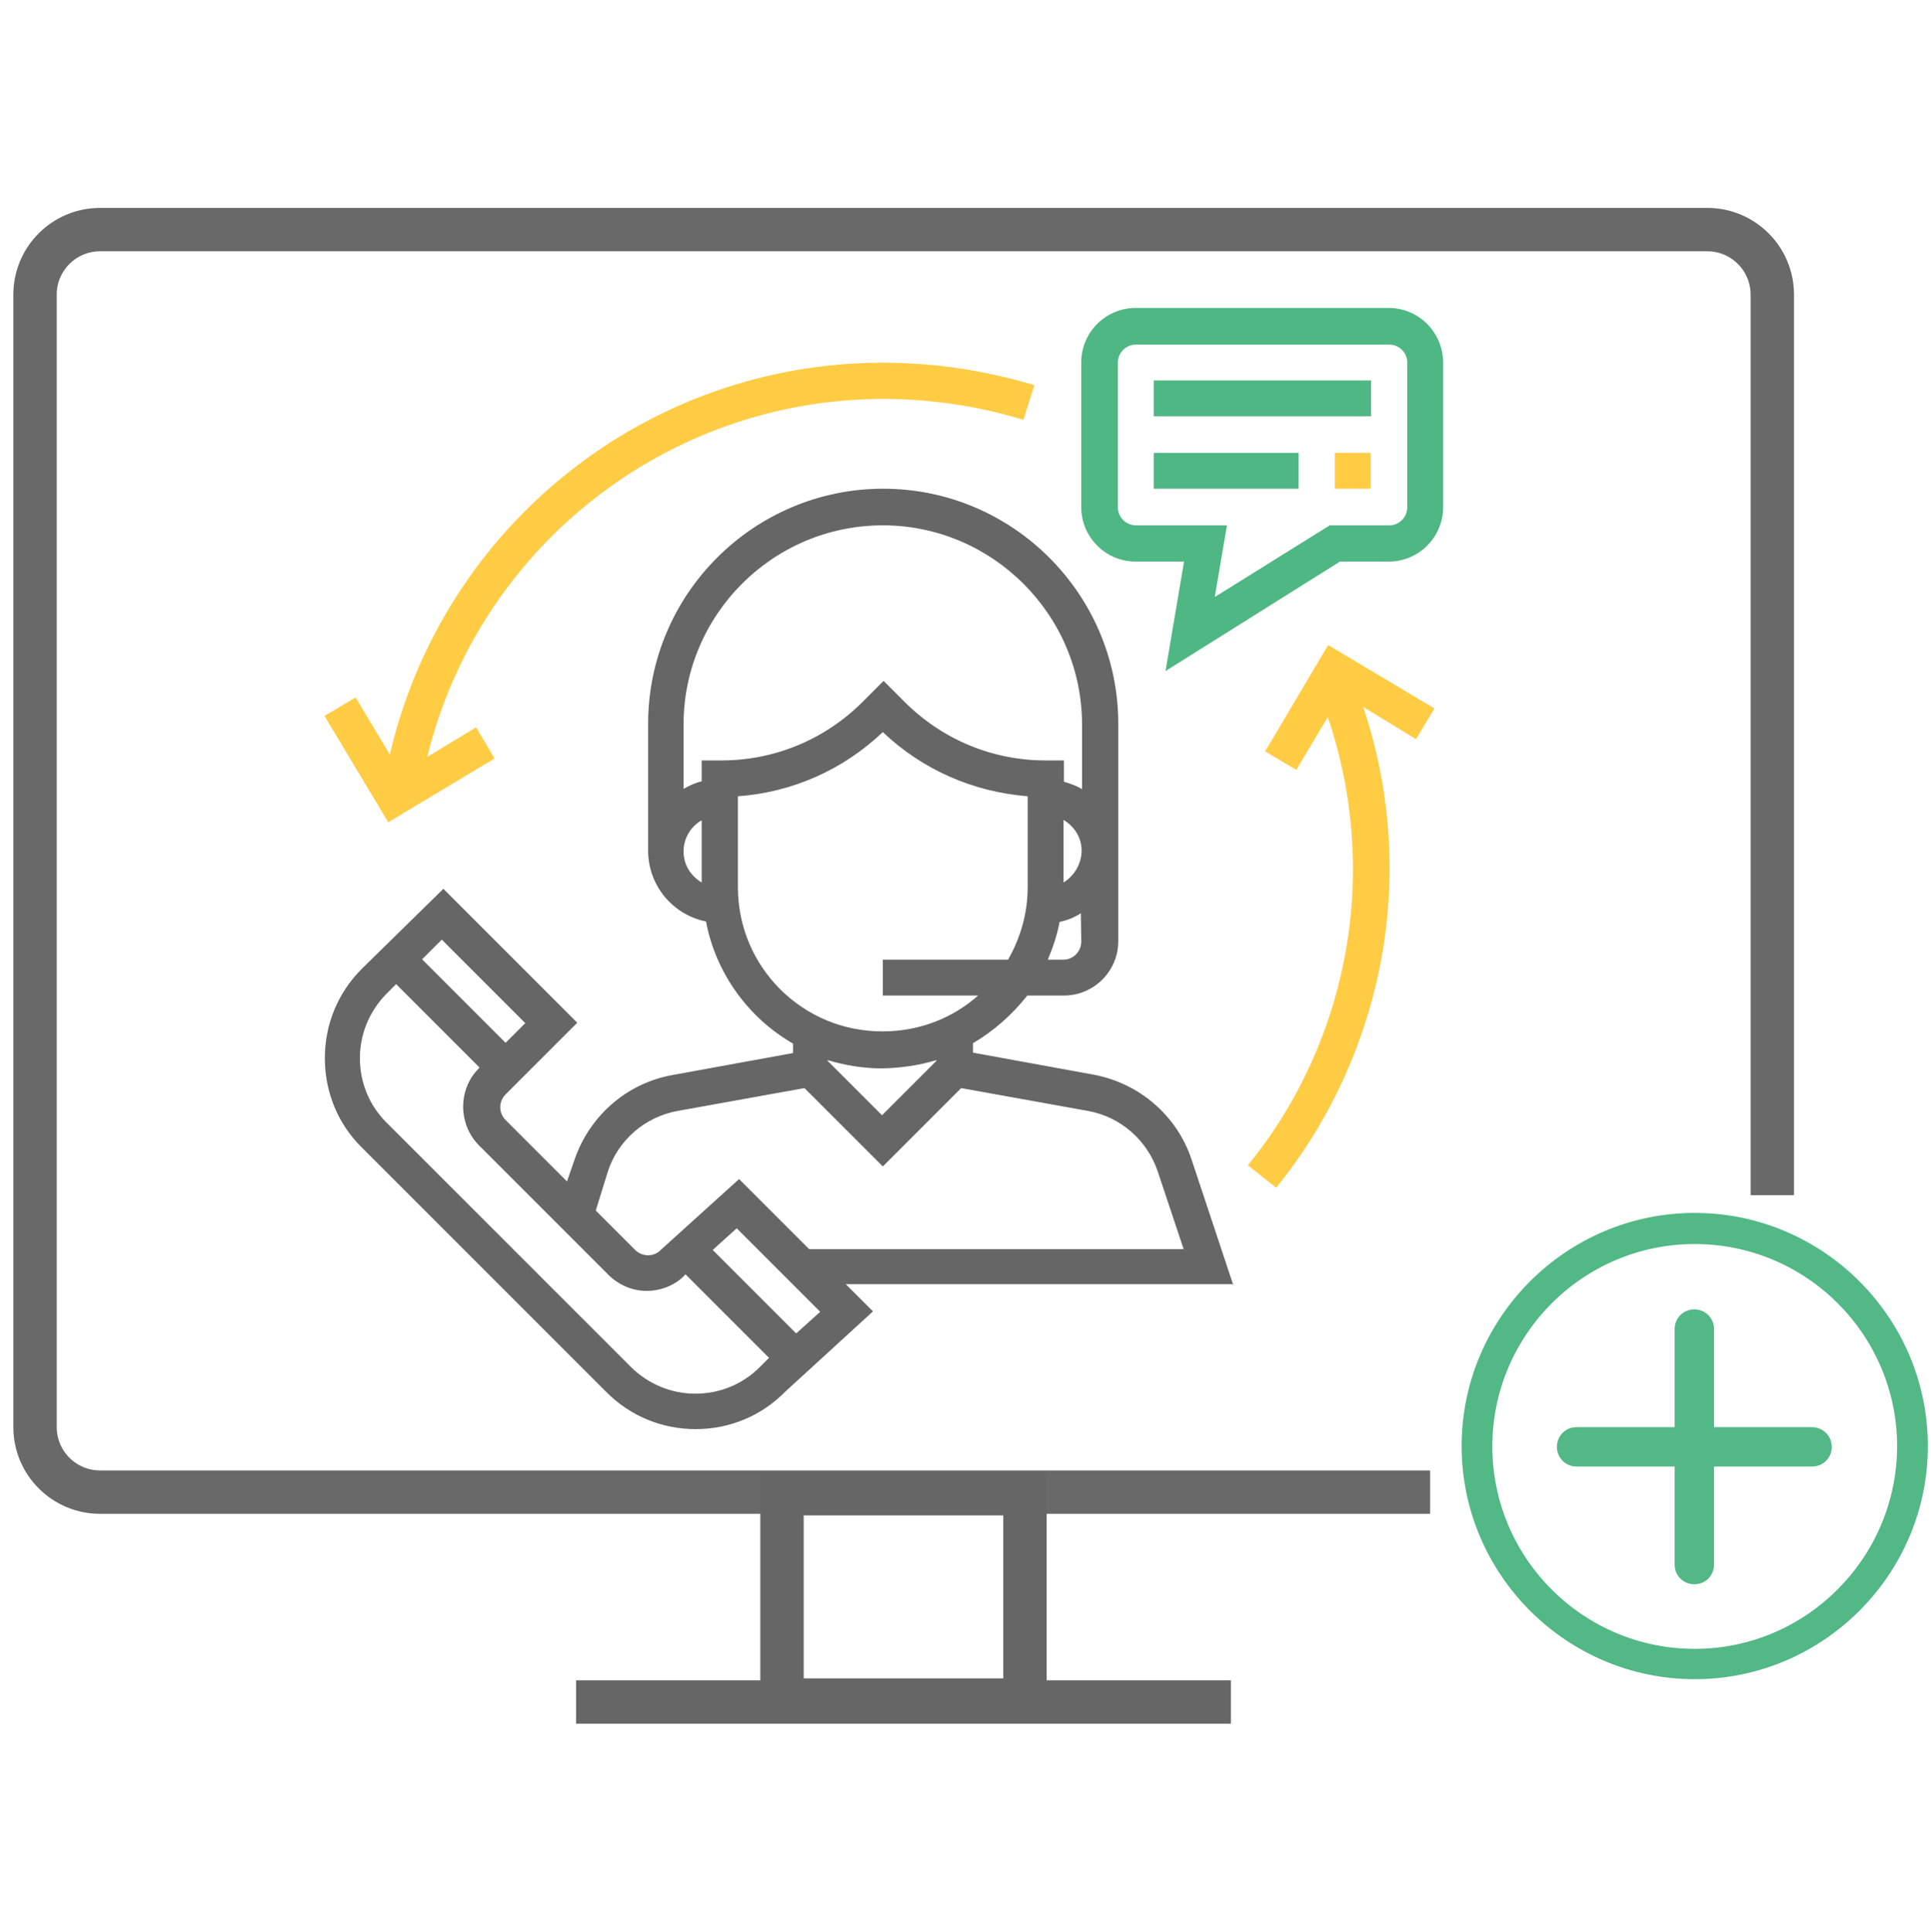
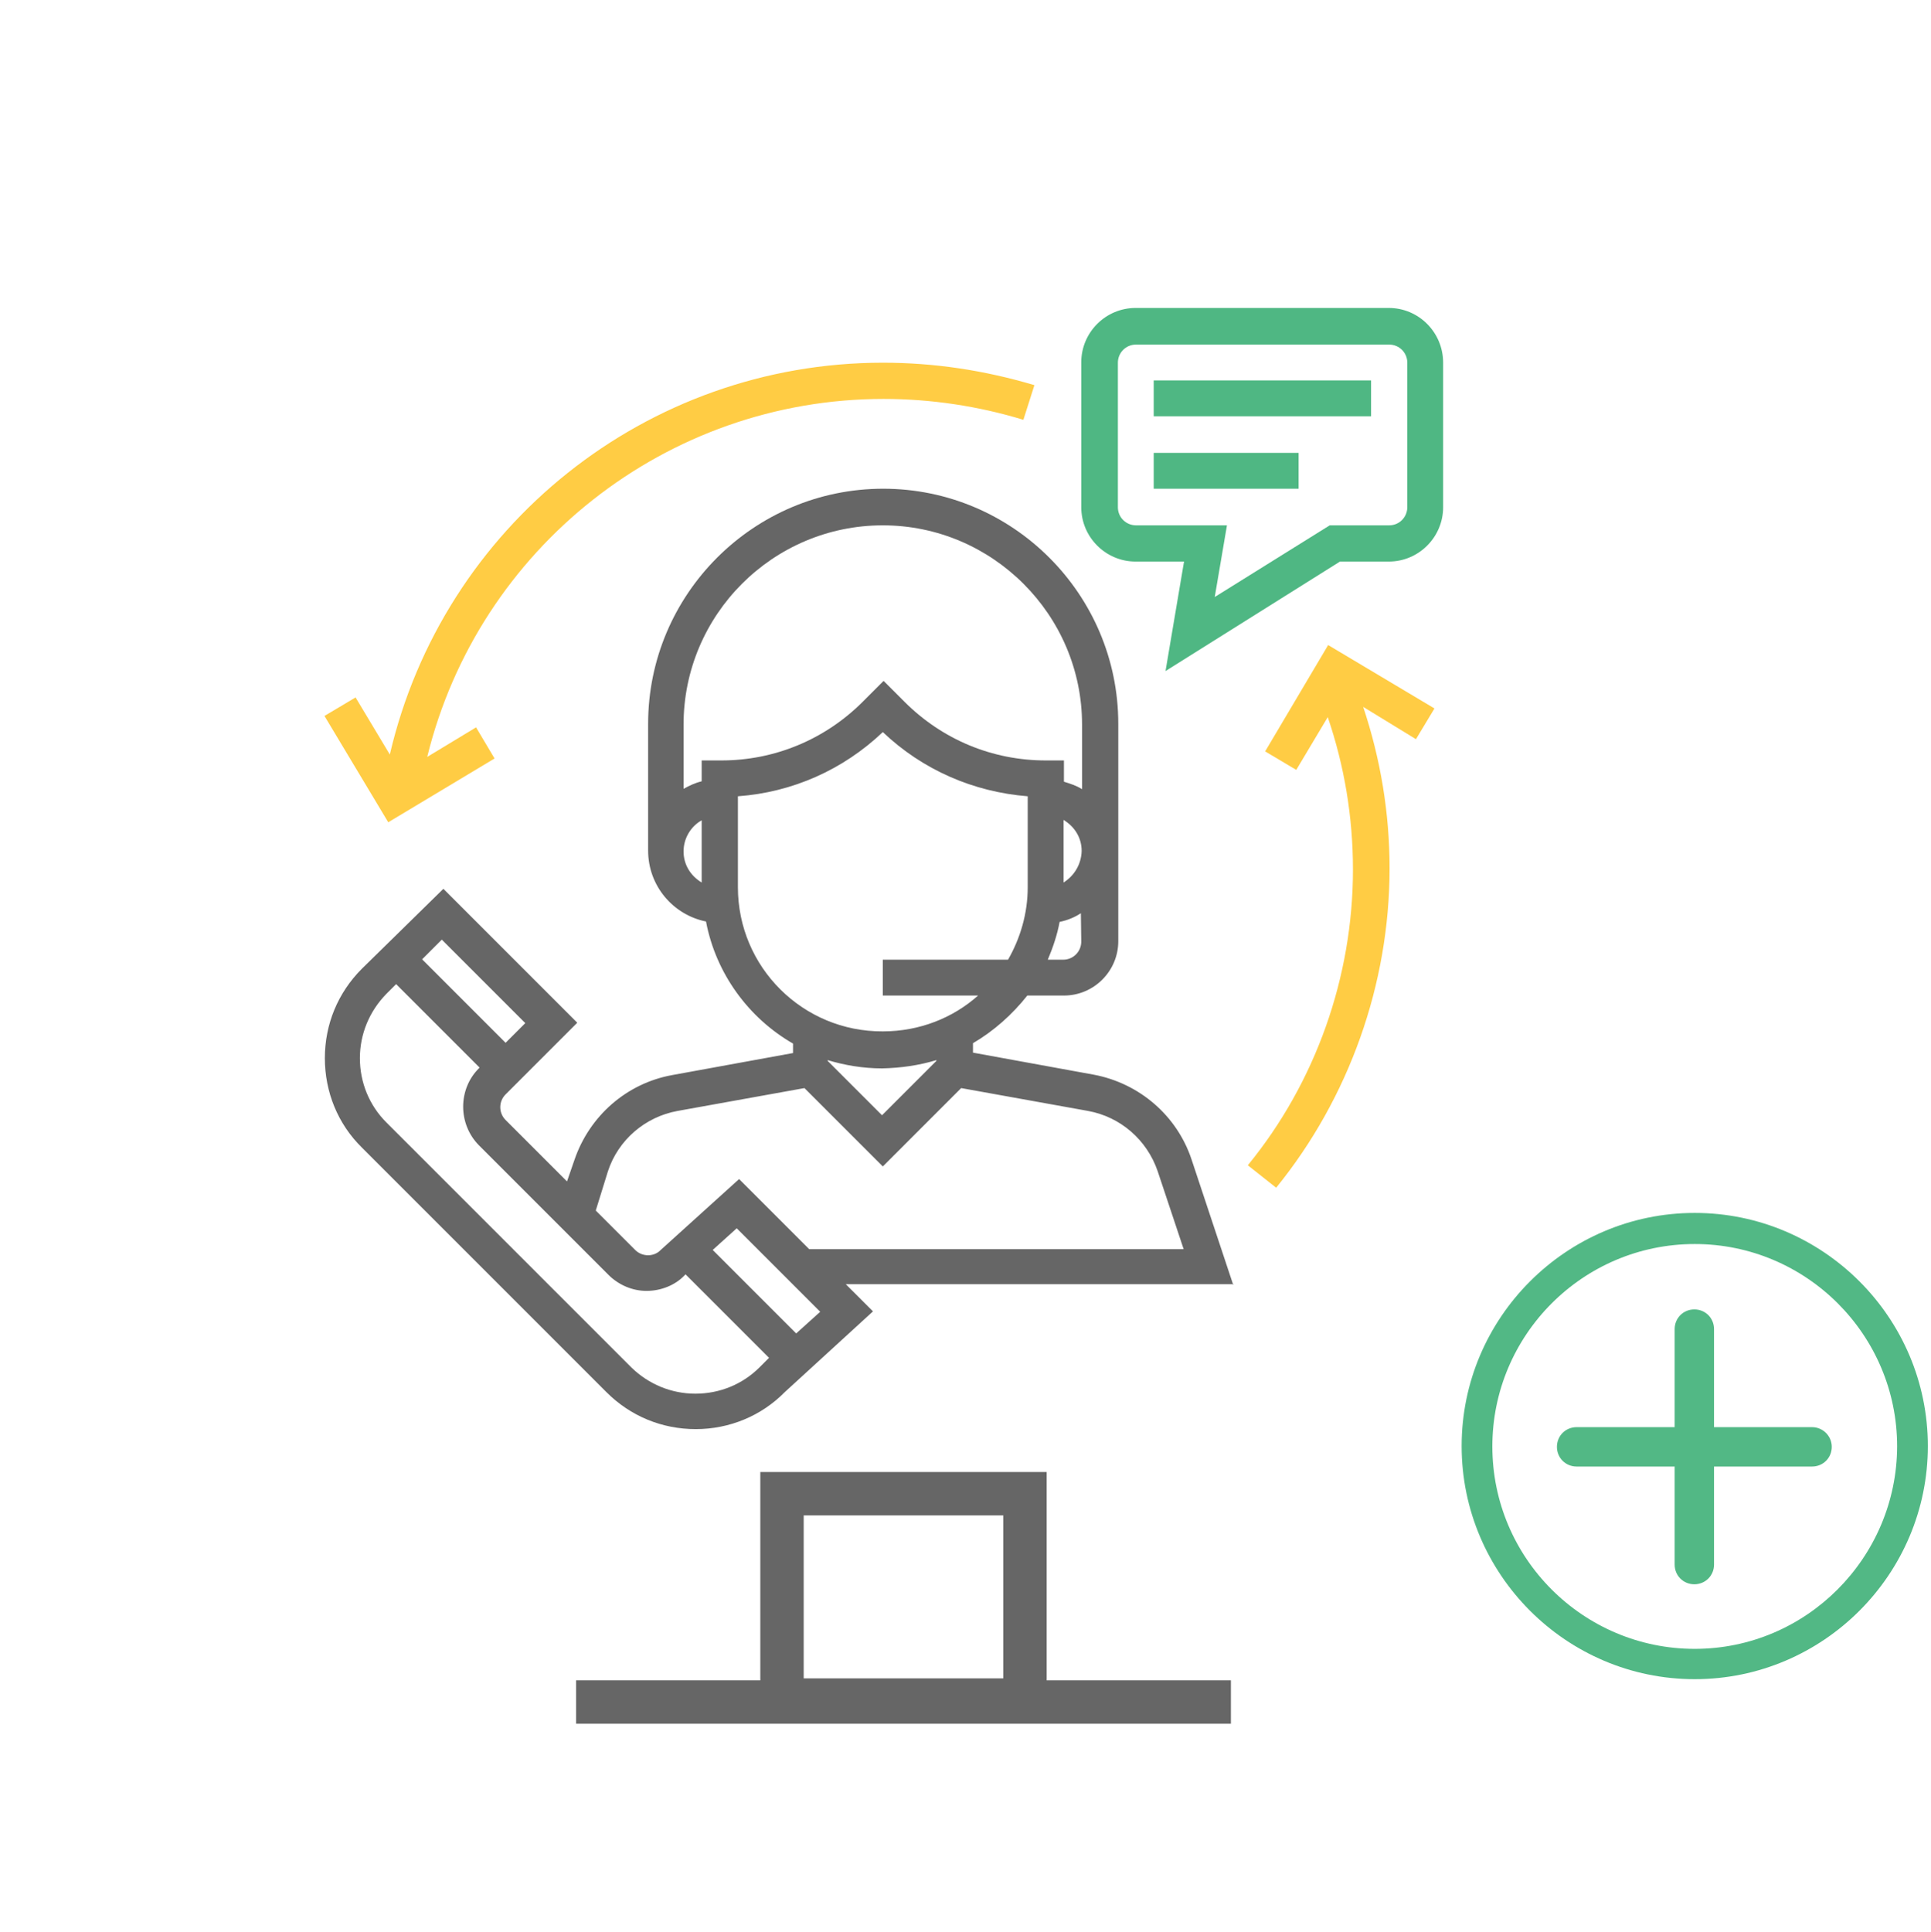
<svg xmlns="http://www.w3.org/2000/svg" version="1.1" x="0px" y="0px" viewBox="0 0 490.4 490.5" style="enable-background:new 0 0 490.4 490.5;" xml:space="preserve">
  <style type="text/css">
	.st0{opacity:0.98;fill:none;stroke:#666666;stroke-width:11.017;stroke-miterlimit:10;enable-background:new    ;}
	.st1{fill:none;stroke:#666666;stroke-width:11.017;stroke-miterlimit:10;}
	.st2{opacity:0.98;}
	.st3{fill:#4FB783;}
	.st4{fill:#666666;}
	.st5{fill:#FFCC44;}
	.st6{display:none;}
	.st7{display:inline;}
	.st8{fill:none;}
</style>
  <g id="Layer_3">
    <g>
      <g id="Layer_3_1_">
-         <path class="st0" d="M363.2,378.9H25.4c-9.1,0-16.5-7.4-16.5-16.5V74.8c0-9.1,7.4-16.5,16.5-16.5h408.2c9.1,0,16.5,7.4,16.5,16.5     v228.7" />
-       </g>
+         </g>
      <g id="Capa_1">
        <rect x="198.6" y="379.3" class="st1" width="61.7" height="52.4" />
        <line class="st1" x1="146.3" y1="432.2" x2="312.6" y2="432.2" />
        <g class="st2">
          <g>
            <path class="st3" d="M430.4,308c-32.6,0-59.2,26.6-59.2,59.2s26.6,59.2,59.2,59.2s59.2-26.6,59.2-59.2S463,308,430.4,308z        M430.4,418.7c-28.3,0-51.4-23-51.4-51.4c0-28.3,23-51.4,51.4-51.4c28.3,0,51.4,23,51.4,51.4       C481.7,395.6,458.7,418.7,430.4,418.7z" />
            <path class="st3" d="M460.2,362.4h-24.9v-24.9c0-2.8-2.2-5-5-5s-5,2.2-5,5v24.9h-24.9c-2.8,0-5,2.2-5,5s2.2,5,5,5h24.9v24.9       c0,2.8,2.2,5,5,5s5-2.2,5-5v-24.9h24.9c2.8,0,5-2.2,5-5S462.9,362.4,460.2,362.4z" />
          </g>
        </g>
      </g>
      <g id="Layer_4">
        <g>
          <g>
            <path class="st4" d="M313.2,326.3l-10.6-31.9c-3.7-11.1-13.2-19.3-24.8-21.5l-30.7-5.6v-2.4c5.3-3.1,10-7.3,13.8-12.1h9.3       c7.6,0,13.8-6.2,13.8-13.8v-55.2c0-32.9-26.8-59.7-59.7-59.7s-59.7,26.8-59.7,59.7v32.2c0,8.9,6.3,16.3,14.7,18       c2.5,13.2,10.8,24.5,22.1,31v2.4l-30.7,5.6c-11.6,2.1-21,10.4-24.8,21.5l-1.9,5.5l-15.6-15.6c-1.8-1.8-1.8-4.7,0-6.5l18.2-18.2       l-34-34L91.9,246c-6.1,6.1-9.4,14.1-9.4,22.7s3.3,16.7,9.4,22.7l62.1,62.1c6.1,6.1,14.1,9.4,22.7,9.4c8.6,0,16.7-3.4,22.6-9.4       l22.4-20.5l-6.9-6.9h98.5L313.2,326.3L313.2,326.3z M274.6,239.1c0,2.5-2,4.6-4.6,4.6h-3.9c1.3-3.1,2.4-6.3,3-9.6       c2-0.4,3.9-1.2,5.4-2.2L274.6,239.1L274.6,239.1z M270.1,224.1v-15.9c2.8,1.7,4.6,4.5,4.6,7.9       C274.6,219.5,272.8,222.4,270.1,224.1z M178.2,224.1c-2.8-1.7-4.6-4.5-4.6-7.9c0-3.4,1.9-6.4,4.6-7.9V224.1z M178.2,193.1v5.3       c-1.7,0.4-3.1,1.1-4.6,1.9V184c0-27.9,22.7-50.6,50.6-50.6c27.8,0,50.6,22.7,50.6,50.6v16.4c-1.4-0.9-3-1.4-4.6-1.9v-5.4h-4.6       c-13.6,0-26.3-5.3-35.9-14.9l-5.3-5.3l-5.3,5.3c-9.6,9.6-22.4,14.9-35.9,14.9H178.2L178.2,193.1z M187.4,225.3v-23.1       c13.8-1,26.7-6.7,36.8-16.3c10.1,9.6,23,15.2,36.8,16.3v23.1c0,6.7-1.9,13-5,18.4h-31.8v9.1h24.2c-6.4,5.7-14.9,9.1-24.2,9.1       C203.9,262,187.4,245.6,187.4,225.3z M237.8,269.2v0.2l-13.8,13.8l-13.8-13.8v-0.2c4.3,1.3,9,2.1,13.8,2.1       C228.9,271.2,233.5,270.5,237.8,269.2z M154.4,297.4c2.6-7.9,9.4-13.8,17.7-15.3l32.2-5.8l19.9,19.9l19.9-19.9l32.2,5.8       c8.3,1.5,15,7.4,17.7,15.3l6.6,19.8h-95.1l-17.8-17.8l-19.9,18c-1.7,1.8-4.7,1.8-6.5,0l-10-10L154.4,297.4z M112.2,238.6       l21.2,21.2l-5,5l-21.2-21.2L112.2,238.6z M192.9,347.2c-4.3,4.3-10.1,6.7-16.3,6.7c-6.1,0-11.9-2.4-16.3-6.7L98.1,285       c-4.3-4.3-6.7-10.1-6.7-16.3c0-6.1,2.4-11.9,6.7-16.3l2.5-2.5l21.2,21.2l-0.2,0.2c-5.3,5.3-5.3,14.1,0,19.5l32.9,32.9       c2.6,2.6,6.1,4.1,9.7,4.1s7.2-1.4,9.6-3.9l0.3-0.3l21.2,21.2L192.9,347.2z M202.2,338.6l-21.2-21.2l6.1-5.5l21.2,21.2       L202.2,338.6z" />
          </g>
        </g>
        <g>
          <g>
            <path class="st3" d="M352.7,78.2h-64.3c-7.6,0-13.8,6.2-13.8,13.8v36.8c0,7.6,6.2,13.8,13.8,13.8h12.3l-4.7,27.8l44.3-27.8       h12.4c7.6,0,13.8-6.2,13.8-13.8V92.1C366.5,84.4,360.3,78.2,352.7,78.2z M357.4,128.8c0,2.5-2,4.6-4.6,4.6h-15.1l-29.2,18.2       l3.1-18.2h-23.1c-2.5,0-4.6-2-4.6-4.6V92.1c0-2.5,2-4.6,4.6-4.6h64.3c2.5,0,4.6,2,4.6,4.6L357.4,128.8L357.4,128.8z" />
          </g>
        </g>
        <g>
          <g>
            <rect x="293" y="96.6" class="st3" width="55.2" height="9.1" />
          </g>
        </g>
        <g>
          <g>
            <rect x="293" y="115" class="st3" width="36.8" height="9.1" />
          </g>
        </g>
        <g>
          <g>
-             <rect x="339" y="115" class="st5" width="9.1" height="9.1" />
-           </g>
+             </g>
        </g>
        <g>
          <g>
            <path class="st5" d="M224.2,92.1c-60,0-111.7,41.5-125.2,99.5l-8.7-14.5l-7.9,4.7l16.2,27l27-16.2l-4.7-7.9l-12.4,7.5       c13-53,60.7-90.9,115.9-90.9c12,0,24,1.8,35.5,5.3l2.8-8.8C249.9,94,237.2,92.1,224.2,92.1z" />
          </g>
        </g>
        <g>
          <g>
            <path class="st5" d="M364.3,179.9l-27-16.1l-16,27l7.9,4.7l8-13.4c4.2,12.3,6.4,25.3,6.4,38.7c0,27.3-9.5,54.1-26.7,75.1       l7.2,5.7c18.5-22.8,28.8-51.7,28.8-81.1c0-14.1-2.3-27.8-6.7-41l13.4,8.2L364.3,179.9z" />
          </g>
        </g>
      </g>
    </g>
  </g>
  <g id="image1" class="st6">
    <g class="st7">
      <path class="st8" d="M277.9,227.8l0.1,0C278,227.8,277.9,227.8,277.9,227.8L277.9,227.8z" />
      <path class="st8" d="M382.4,187.5c0-71.6-58.3-129.8-129.9-129.8s-129.9,58.1-129.9,129.8s58.3,129.9,129.9,129.9    S382.4,259.1,382.4,187.5z M181.6,262.6c-20-19-32.5-45.6-32.5-75.2c0-57,46.4-103.4,103.4-103.4s103.4,46.4,103.4,103.4    c0,29.6-12.6,56.4-32.5,75.2c-0.4,0.3-0.7,0.7-1.1,1c-18.4,16.9-42.9,27.2-69.8,27.2s-51.4-10.4-69.8-27.2    C182.3,263.3,181.9,263,181.6,262.6z" />
      <path class="st8" d="M223.1,208.7c-6.1-7-9.8-15.9-9.8-25.9v-7.4c0-21.6,17.7-39.3,39.3-39.3s39.3,17.7,39.3,39.3v7.4    c0,10-3.7,18.9-9.8,25.9c15,6.2,27.8,16.8,36.6,30.8c11.3-14.4,18-32.5,18.1-52c0-46.5-37.7-84.2-84.2-84.2s-84.2,37.8-84.2,84.2    c0,19.5,6.9,37.6,18.1,52C195.3,225.5,208.1,214.8,223.1,208.7z" />
      <path class="st4" d="M461.3,0H120.4c-15.8,0-28.8,12.8-28.8,28.8v32.6c0,5.3,4.3,9.5,9.5,9.5c5.3,0,9.5-4.3,9.5-9.5V28.8    c0-5.3,4.3-9.5,9.5-9.5H461c5.3,0,9.5,4.3,9.5,9.5v432.9c0,5.3-4.3,9.5-9.5,9.5H120.4c-5.3,0-9.5-4.3-9.5-9.5v-30.9    c0-5.3-4.3-9.5-9.5-9.5c-5.3,0-9.5,4.3-9.5,9.5v30.9c0,15.8,12.8,28.8,28.8,28.8h340.9c15.8,0,28.8-12.8,28.8-28.8V28.8    C490,12.9,477.2,0,461.3,0z" />
      <path class="st5" d="M390.2,377.9c0-4.6-3.7-8.3-8.3-8.3H184c-4.6,0-8.3,3.7-8.3,8.3c0,4.6,3.7,8.3,8.3,8.3h197.9    C386.5,386.2,390.2,382.5,390.2,377.9z" />
-       <path class="st5" d="M422,435.8c1.9-1.9,2.8-4.3,2.8-6.8s-1-5-2.8-6.8c-1.9-1.9-4.3-2.8-6.8-2.8s-5,1-6.8,2.8    c-1.9,1.9-2.8,4.3-2.8,6.8c0,2.6,1,5,2.8,6.8c1.9,1.9,4.3,2.8,6.8,2.8S420.2,437.6,422,435.8z" />
      <path class="st5" d="M184.2,412.5c-4.6,0-8.3,3.7-8.3,8.3s3.7,8.3,8.3,8.3h164.2c4.6,0,8.3-3.7,8.3-8.3c-0.2-4.6-4-8.3-8.5-8.3    H184.2z" />
-       <path class="st3" d="M322.3,263.6c0.4-0.3,0.7-0.7,1.1-1c19.9-18.8,32.5-45.6,32.5-75.2c0-57-46.4-103.4-103.4-103.4    s-103.4,46.4-103.4,103.4c0,29.6,12.5,56.2,32.5,75.2c0.3,0.4,0.7,0.7,1.1,1c18.4,16.8,42.9,27.2,69.8,27.2    S303.9,280.5,322.3,263.6z M277.9,227.8L277.9,227.8c0,0,0.1,0,0.1,0L277.9,227.8z M168.4,187.5c0-46.4,37.7-84.2,84.2-84.2    s84.2,37.7,84.2,84.2c-0.1,19.5-6.8,37.6-18.1,52c-8.8-14-21.6-24.6-36.6-30.8c6.1-7,9.8-15.9,9.8-25.9v-7.4    c0-21.6-17.7-39.3-39.3-39.3s-39.3,17.7-39.3,39.3v7.4c0,10,3.7,18.9,9.8,25.9c-15,6.1-27.8,16.8-36.6,30.8    C175.3,225.1,168.4,207,168.4,187.5z" />
+       <path class="st3" d="M322.3,263.6c0.4-0.3,0.7-0.7,1.1-1c19.9-18.8,32.5-45.6,32.5-75.2c0-57-46.4-103.4-103.4-103.4    s-103.4,46.4-103.4,103.4c0,29.6,12.5,56.2,32.5,75.2c0.3,0.4,0.7,0.7,1.1,1c18.4,16.8,42.9,27.2,69.8,27.2    S303.9,280.5,322.3,263.6z L277.9,227.8c0,0,0.1,0,0.1,0L277.9,227.8z M168.4,187.5c0-46.4,37.7-84.2,84.2-84.2    s84.2,37.7,84.2,84.2c-0.1,19.5-6.8,37.6-18.1,52c-8.8-14-21.6-24.6-36.6-30.8c6.1-7,9.8-15.9,9.8-25.9v-7.4    c0-21.6-17.7-39.3-39.3-39.3s-39.3,17.7-39.3,39.3v7.4c0,10,3.7,18.9,9.8,25.9c-15,6.1-27.8,16.8-36.6,30.8    C175.3,225.1,168.4,207,168.4,187.5z" />
      <path class="st4" d="M252.7,336.3c82.2,0,149.1-66.9,149.1-149.1S334.7,38.3,252.5,38.3s-149.1,66.9-149.1,149.1    c0,47.6,22.4,90,57.1,117.2l-111,111c-7,7-18.4,7-25.2,0c-3.4-3.4-5.3-7.8-5.3-12.7s1.9-9.3,5.3-12.7l56.8-56.7    c3.7-3.7,3.7-9.8,0-13.5s-9.8-3.7-13.5,0l-56.8,56.8C3.8,383.8,0,393,0,403s3.8,19.2,10.8,26.2C18.1,436.5,27.5,440,37,440    s18.9-3.6,26.2-10.8l113.6-113.7C199,328.7,225.1,336.3,252.7,336.3z M122.6,187.5c0-71.7,58.3-129.8,129.9-129.8    s129.9,58.2,129.9,129.8s-58.3,129.9-129.9,129.9S122.6,259.2,122.6,187.5z" />
      <path class="st5" d="M111.1,303.6c1.9-1.9,2.8-4.3,2.8-6.8c0.1-2.6-0.9-5-2.8-6.8c-1.9-1.9-4.3-2.8-6.8-2.8c-2.6,0-5,1-6.8,2.8    c-1.9,1.9-2.8,4.3-2.8,6.8c0,2.6,1,5,2.8,6.8c1.9,1.9,4.3,2.8,6.8,2.8C106.9,306.4,109.3,305.4,111.1,303.6z" />
    </g>
  </g>
</svg>